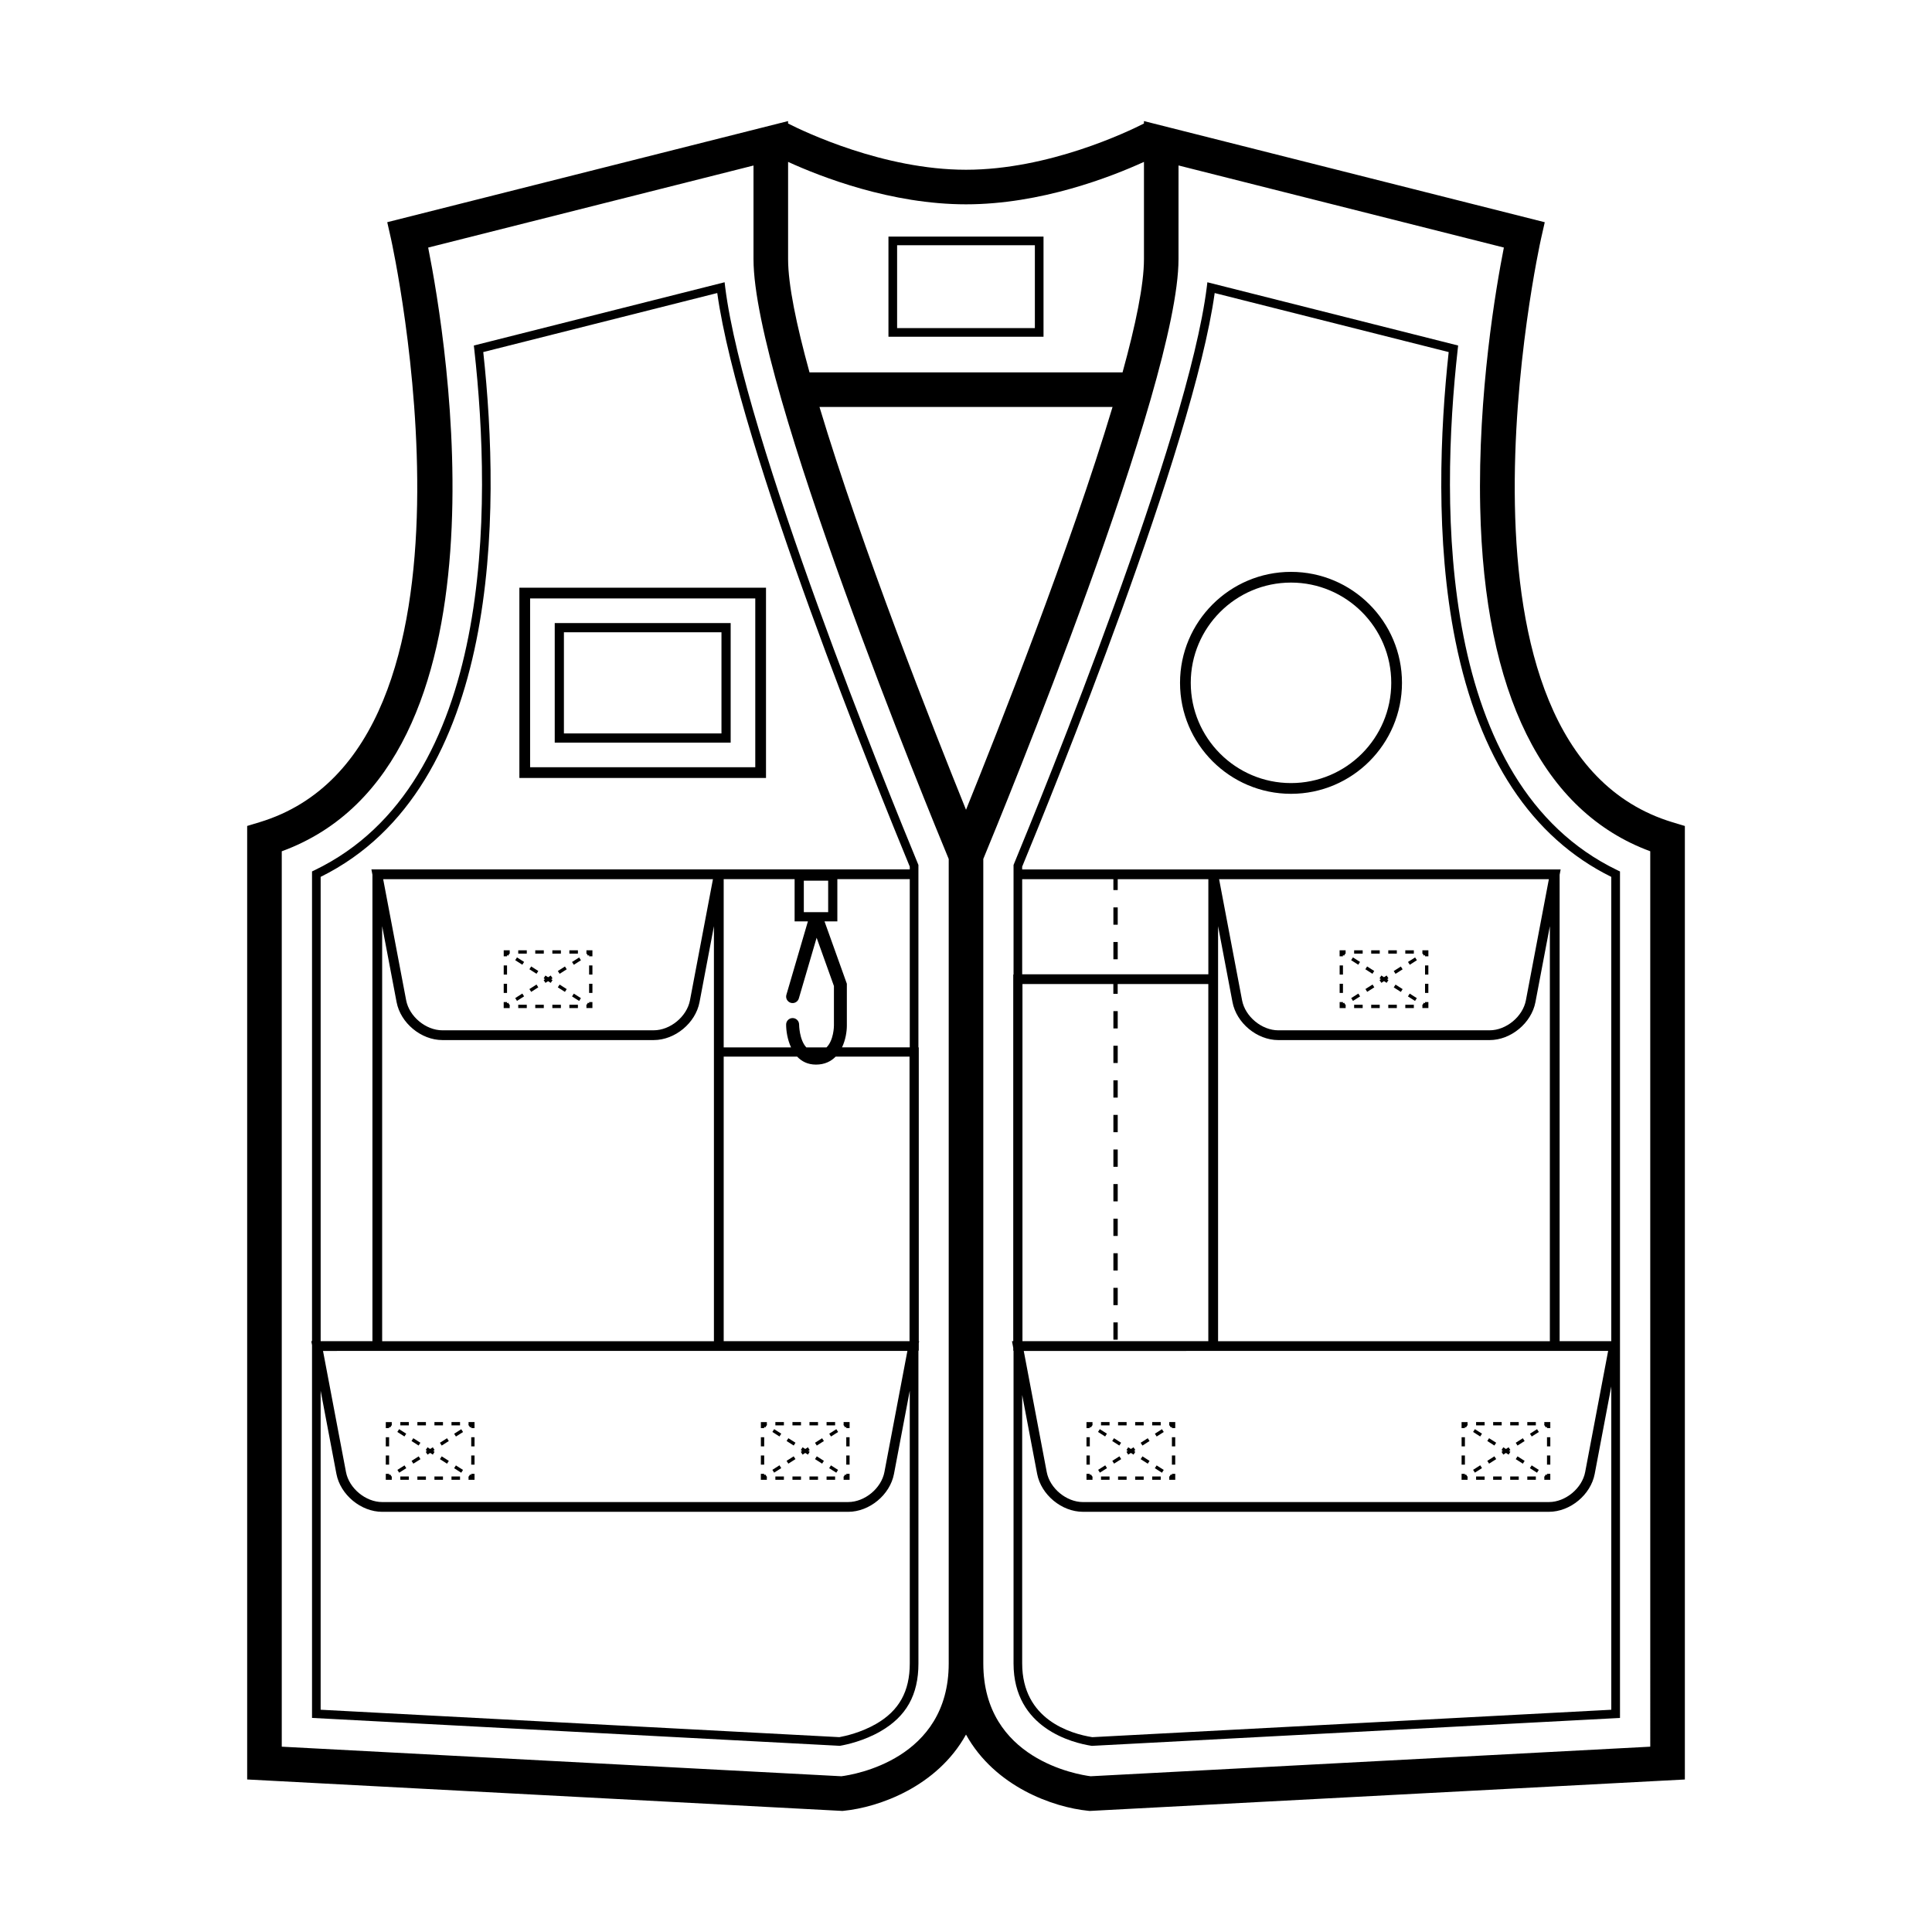
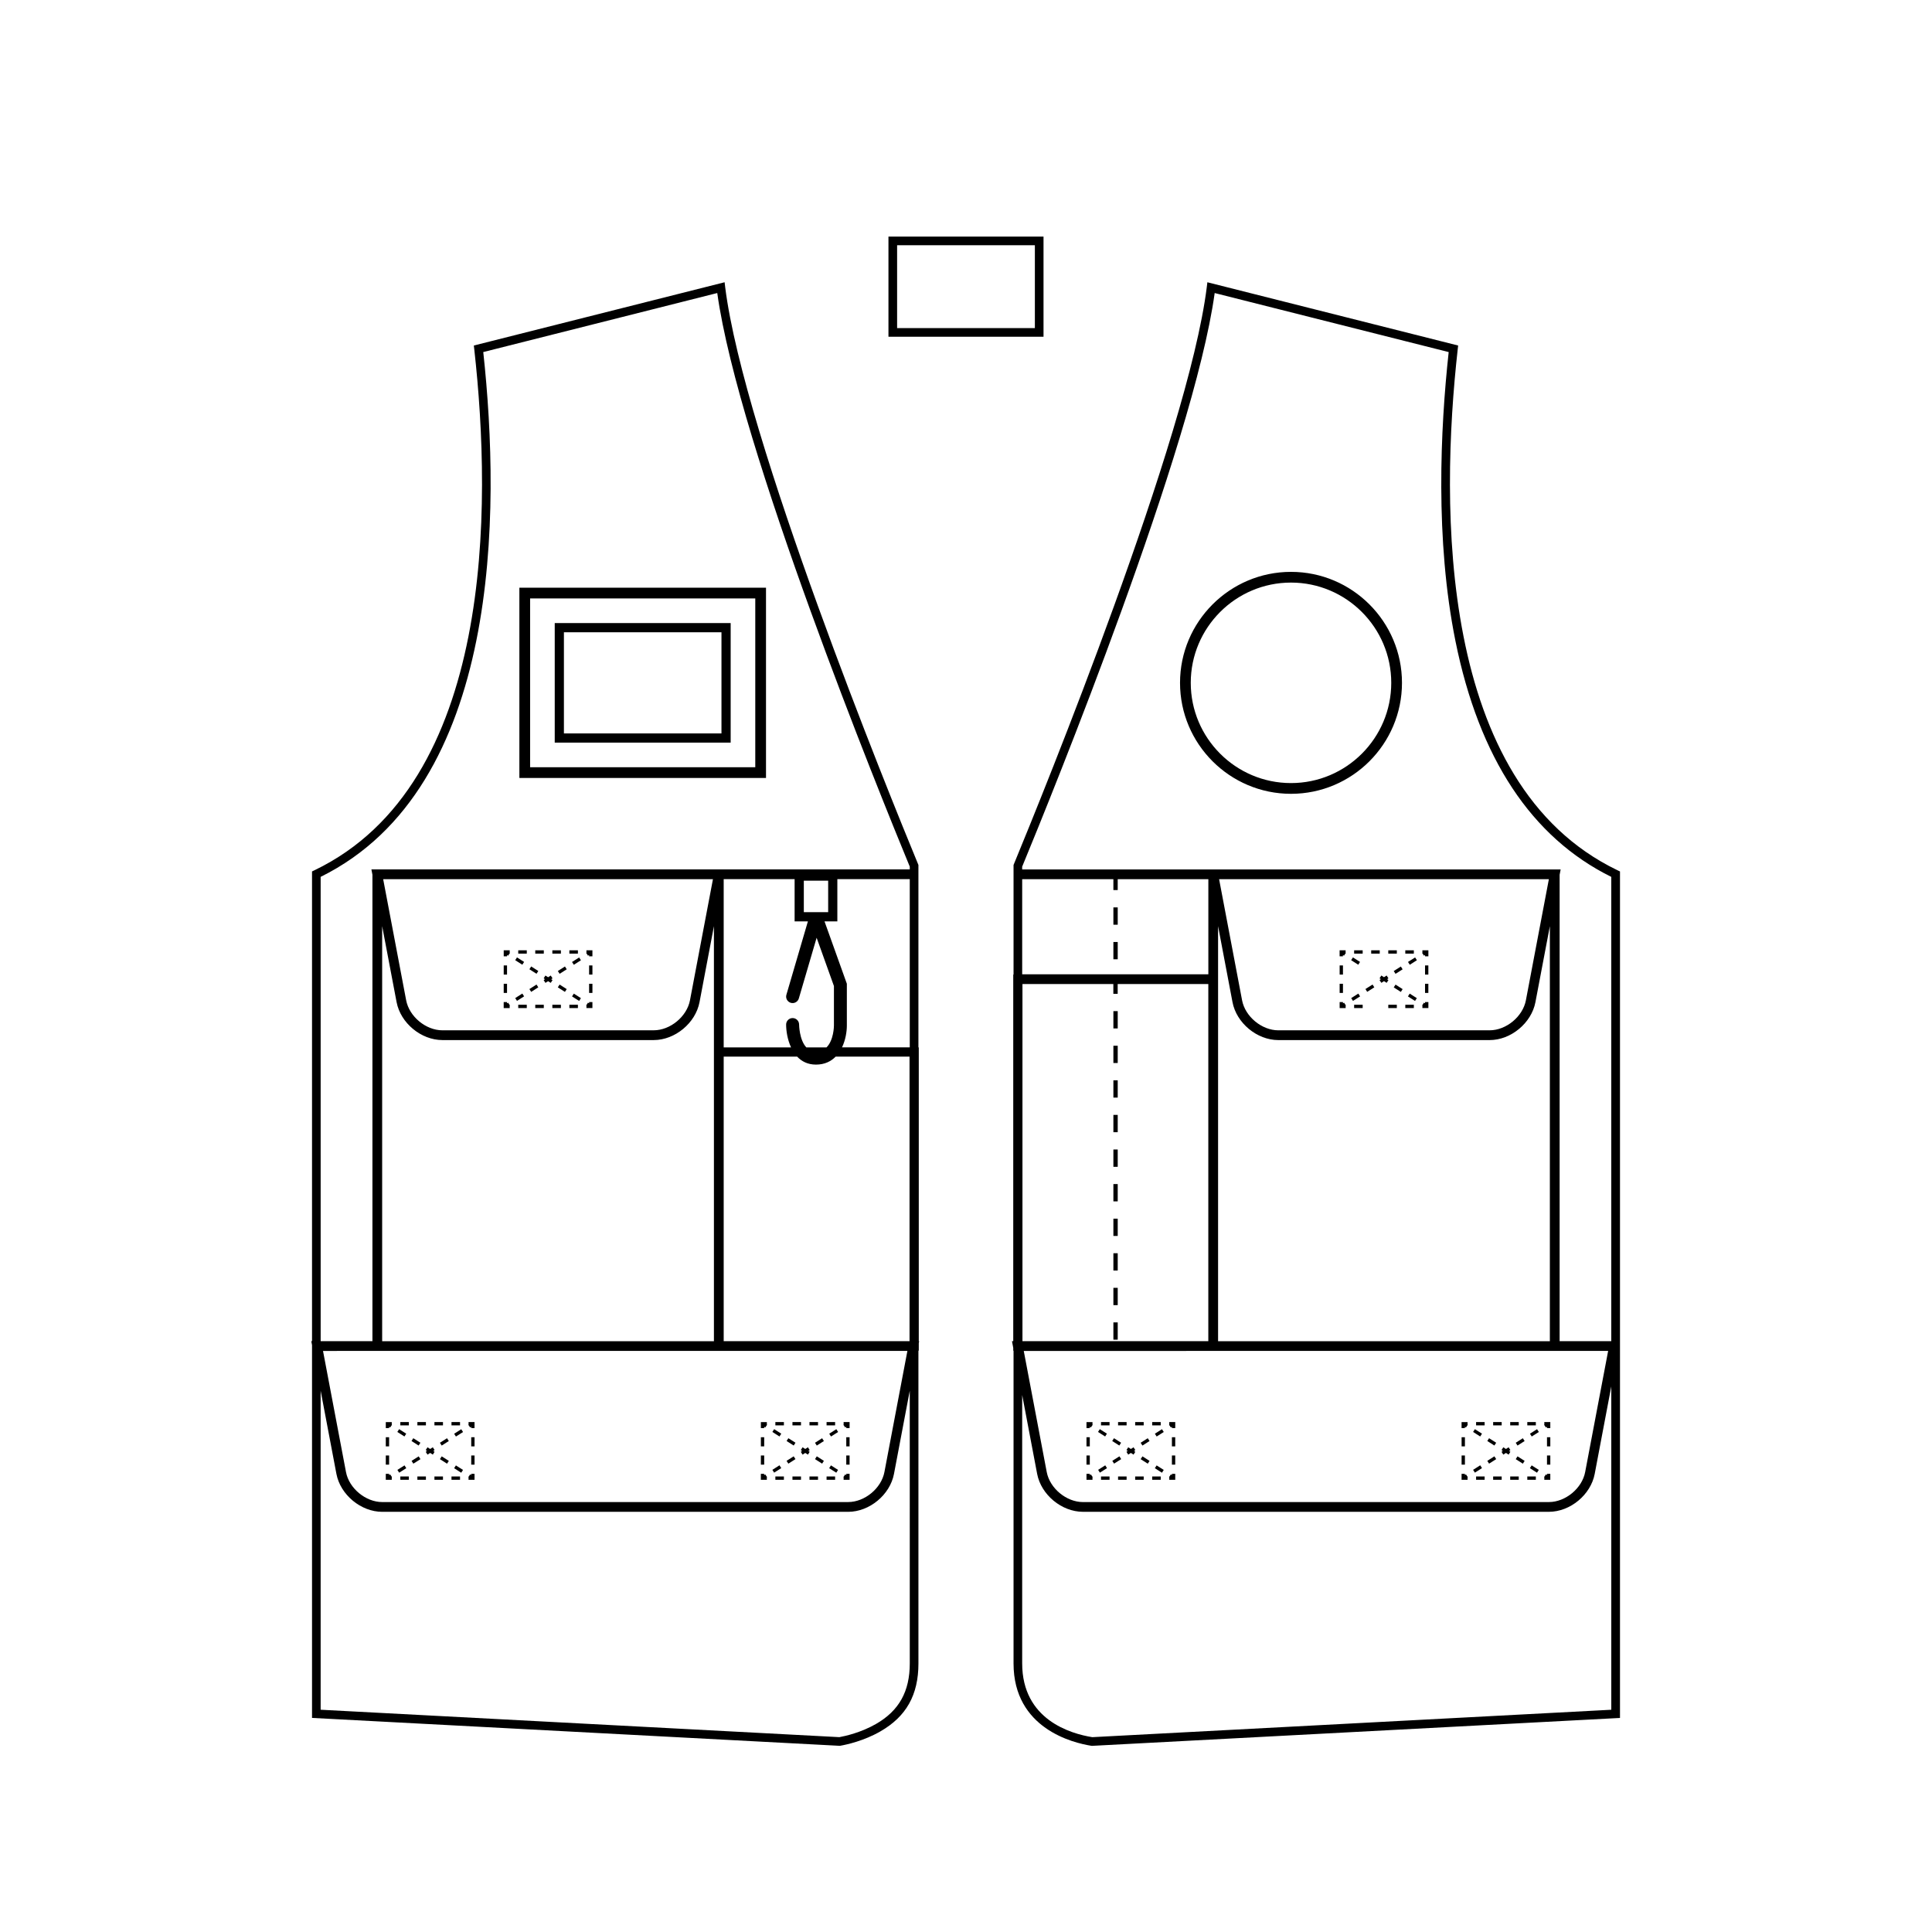
<svg xmlns="http://www.w3.org/2000/svg" fill="#000000" width="800px" height="800px" version="1.1" viewBox="144 144 512 512">
  <g>
    <path d="m433.52 535.51 0.051-0.035-0.051-0.086v-0.109h-0.07l-0.348-0.547-0.293 0.184v-0.34h-0.879v1.582h1.59z" />
    <path d="m440.3 535.28h2.262v0.879h-2.262z" />
    <path d="m444.83 535.28h2.262v0.879h-2.262z" />
    <path d="m449.34 535.28h2.262v0.879h-2.262z" />
    <path d="m435.78 535.28h2.262v0.879h-2.262z" />
    <path d="m453.87 536.16h1.582v-1.582h-0.875v0.34l-0.293-0.184-0.348 0.547h-0.066v0.109l-0.055 0.086 0.055 0.035z" />
    <path d="m454.57 524.88h0.879v2.426h-0.879z" />
    <path d="m454.57 529.72h0.879v2.426h-0.879z" />
    <path d="m449.34 520.86h2.262v0.879h-2.262z" />
    <path d="m444.83 520.86h2.262v0.879h-2.262z" />
    <path d="m440.3 520.86h2.262v0.879h-2.262z" />
    <path d="m435.78 520.86h2.262v0.879h-2.262z" />
    <path d="m432.81 522.11 0.293 0.184 0.348-0.547h0.07v-0.105l0.051-0.09-0.051-0.035v-0.648h-1.59v1.59h0.879z" />
    <path d="m431.93 529.72h0.879v2.426h-0.879z" />
    <path d="m431.93 524.88h0.879v2.426h-0.879z" />
    <path d="m453.87 521.64v0.105h0.066l0.348 0.547 0.293-0.184v0.348h0.875v-1.59h-1.582v0.648l-0.055 0.035z" />
    <path d="m452.41 523.49-1.883 1.199-0.473-0.742 1.883-1.199z" />
    <path d="m440.66 529.94 0.469 0.742-1.887 1.195-0.469-0.742z" />
    <path d="m448.64 525.89-1.883 1.199-0.473-0.742 1.883-1.199z" />
    <path d="m436.9 532.33 0.469 0.742-1.887 1.195-0.469-0.742z" />
    <path d="m435.46 522.74 1.883 1.199-0.473 0.742-1.883-1.199z" />
    <path d="m439.22 525.14 1.883 1.199-0.473 0.742-1.883-1.199z" />
    <path d="m442.52 528.29 0.359 0.23-0.359 0.223 0.473 0.746 0.703-0.449 0.707 0.449 0.469-0.746-0.359-0.223 0.359-0.23-0.469-0.746-0.707 0.453-0.703-0.453z" />
    <path d="m448.17 531.89-1.883-1.199 0.473-0.742 1.883 1.199z" />
    <path d="m451.93 534.29-1.883-1.199 0.473-0.742 1.883 1.199z" />
    <path d="m532.92 535.51 0.055-0.035-0.055-0.086v-0.109h-0.07l-0.344-0.547-0.293 0.184v-0.34h-0.879v1.582h1.586z" />
    <path d="m539.7 535.28h2.262v0.879h-2.262z" />
    <path d="m544.22 535.28h2.262v0.879h-2.262z" />
    <path d="m548.75 535.28h2.262v0.879h-2.262z" />
    <path d="m535.18 535.28h2.262v0.879h-2.262z" />
    <path d="m553.26 536.16h1.586v-1.582h-0.875v0.34l-0.297-0.184-0.344 0.547h-0.07v0.109l-0.055 0.086 0.055 0.035z" />
    <path d="m553.97 524.88h0.879v2.426h-0.879z" />
    <path d="m553.97 529.72h0.879v2.426h-0.879z" />
    <path d="m544.22 520.86h2.262v0.879h-2.262z" />
    <path d="m535.18 520.86h2.262v0.879h-2.262z" />
    <path d="m539.7 520.86h2.262v0.879h-2.262z" />
    <path d="m548.75 520.86h2.262v0.879h-2.262z" />
    <path d="m532.21 522.11 0.293 0.184 0.344-0.547h0.07v-0.105l0.055-0.09-0.055-0.035v-0.648h-1.586v1.59h0.879z" />
    <path d="m531.34 524.88h0.879v2.426h-0.879z" />
    <path d="m531.34 529.72h0.879v2.426h-0.879z" />
    <path d="m553.26 521.64v0.105h0.07l0.344 0.547 0.297-0.184v0.348h0.875v-1.59h-1.586v0.648l-0.055 0.035z" />
    <path d="m551.81 523.49-1.883 1.199-0.473-0.742 1.883-1.199z" />
    <path d="m538.15 531.14 1.883-1.199 0.473 0.742-1.883 1.199z" />
    <path d="m536.27 532.32 0.473 0.742-1.883 1.203-0.473-0.742z" />
    <path d="m548.04 525.89-1.883 1.199-0.473-0.742 1.883-1.199z" />
    <path d="m534.86 522.74 1.883 1.199-0.473 0.742-1.883-1.199z" />
    <path d="m551.32 534.28-1.883-1.199 0.473-0.742 1.883 1.199z" />
    <path d="m538.62 525.14 1.883 1.199-0.473 0.742-1.883-1.199z" />
    <path d="m541.92 528.29 0.355 0.23-0.355 0.223 0.469 0.746 0.703-0.449 0.707 0.449 0.469-0.746-0.355-0.223 0.355-0.23-0.469-0.746-0.707 0.453-0.703-0.453z" />
    <path d="m547.57 531.89-1.883-1.199 0.473-0.742 1.883 1.199z" />
    <path d="m247.82 535.51 0.059-0.035-0.059-0.086v-0.109h-0.066l-0.348-0.547-0.289 0.184v-0.34h-0.879v1.582h1.582z" />
    <path d="m250.09 535.28h2.262v0.879h-2.262z" />
    <path d="m263.65 535.28h2.262v0.879h-2.262z" />
    <path d="m259.13 535.28h2.262v0.879h-2.262z" />
    <path d="m254.61 535.28h2.262v0.879h-2.262z" />
    <path d="m268.17 536.16h1.586v-1.582h-0.879v0.34l-0.293-0.184-0.348 0.547h-0.066v0.109l-0.055 0.086 0.055 0.035z" />
    <path d="m268.88 524.88h0.879v2.426h-0.879z" />
    <path d="m268.88 529.72h0.879v2.426h-0.879z" />
    <path d="m250.09 520.86h2.262v0.879h-2.262z" />
    <path d="m254.61 520.86h2.262v0.879h-2.262z" />
    <path d="m263.65 520.86h2.262v0.879h-2.262z" />
    <path d="m259.13 520.86h2.262v0.879h-2.262z" />
    <path d="m247.12 522.11 0.289 0.184 0.348-0.547h0.066v-0.105l0.059-0.09-0.059-0.035v-0.648h-1.582v1.59h0.879z" />
    <path d="m246.24 529.72h0.879v2.426h-0.879z" />
    <path d="m246.24 524.88h0.879v2.426h-0.879z" />
    <path d="m268.17 521.64v0.105h0.066l0.348 0.547 0.293-0.184v0.348h0.879v-1.59h-1.586v0.648l-0.055 0.035z" />
    <path d="m262.94 525.89-1.883 1.199-0.473-0.742 1.883-1.199z" />
    <path d="m251.2 532.34 0.469 0.742-1.887 1.195-0.469-0.742z" />
    <path d="m254.96 529.95 0.469 0.742-1.887 1.195-0.469-0.742z" />
    <path d="m266.71 523.5-1.883 1.199-0.473-0.742 1.883-1.199z" />
    <path d="m262.47 531.89-1.883-1.199 0.473-0.742 1.883 1.199z" />
    <path d="m253.53 525.14 1.883 1.199-0.473 0.742-1.883-1.199z" />
    <path d="m256.82 528.29 0.359 0.23-0.359 0.223 0.473 0.746 0.703-0.449 0.707 0.449 0.469-0.746-0.359-0.223 0.359-0.23-0.469-0.746-0.707 0.453-0.703-0.453z" />
    <path d="m266.23 534.29-1.883-1.199 0.473-0.742 1.883 1.199z" />
    <path d="m249.77 522.74 1.883 1.199-0.473 0.742-1.883-1.199z" />
    <path d="m347.22 535.51 0.055-0.035-0.055-0.086v-0.109h-0.066l-0.348-0.547-0.293 0.184v-0.34h-0.879v1.582h1.586z" />
    <path d="m358.52 535.28h2.262v0.879h-2.262z" />
    <path d="m349.48 535.28h2.262v0.879h-2.262z" />
    <path d="m354.01 535.28h2.262v0.879h-2.262z" />
    <path d="m363.05 535.28h2.262v0.879h-2.262z" />
    <path d="m367.57 536.16h1.582v-1.582h-0.879v0.34l-0.289-0.184-0.348 0.547h-0.066v0.109l-0.055 0.086 0.055 0.035z" />
    <path d="m368.27 529.72h0.879v2.426h-0.879z" />
    <path d="m368.27 524.88h0.879v2.426h-0.879z" />
    <path d="m363.05 520.86h2.262v0.879h-2.262z" />
    <path d="m358.52 520.86h2.262v0.879h-2.262z" />
    <path d="m354.01 520.86h2.262v0.879h-2.262z" />
    <path d="m349.48 520.86h2.262v0.879h-2.262z" />
    <path d="m346.52 522.11 0.293 0.184 0.348-0.547h0.066v-0.105l0.055-0.09-0.055-0.035v-0.648h-1.586v1.59h0.879z" />
    <path d="m345.64 524.88h0.879v2.426h-0.879z" />
    <path d="m345.64 529.72h0.879v2.426h-0.879z" />
    <path d="m367.57 521.64v0.105h0.066l0.348 0.547 0.289-0.184v0.348h0.879v-1.59h-1.582v0.648l-0.055 0.035z" />
    <path d="m366.11 523.49-1.883 1.199-0.473-0.742 1.883-1.199z" />
    <path d="m362.34 525.89-1.883 1.199-0.473-0.742 1.883-1.199z" />
    <path d="m350.57 532.32 0.473 0.742-1.883 1.203-0.473-0.742z" />
    <path d="m352.45 531.14 1.883-1.199 0.473 0.742-1.883 1.199z" />
    <path d="m365.62 534.28-1.883-1.199 0.473-0.742 1.883 1.199z" />
    <path d="m349.16 522.74 1.883 1.199-0.473 0.742-1.883-1.199z" />
    <path d="m361.87 531.88-1.883-1.199 0.473-0.742 1.883 1.199z" />
    <path d="m352.93 525.14 1.883 1.199-0.473 0.742-1.883-1.199z" />
    <path d="m356.22 528.29 0.355 0.23-0.355 0.223 0.469 0.746 0.711-0.449 0.707 0.449 0.469-0.746-0.359-0.223 0.359-0.23-0.469-0.746-0.707 0.453-0.711-0.453z" />
    <path d="m420.54 206.7h-41.09v26.539h41.094v-26.539zm-2.289 24.25h-36.508v-21.961h36.508z" />
-     <path d="m587.24 361.91c-64.633-19.543-35.156-153.31-34.848-154.66l0.984-4.359-106.22-26.805v0.645c-4.215 2.144-25.219 12.254-47.156 12.254-21.867 0-42.93-10.109-47.156-12.254v-0.645l-106.22 26.797 0.984 4.359c0.301 1.348 29.785 135.12-34.848 154.66l-3.258 0.984v252.69l157.38 8.32 0.348 0.023 0.34-0.035c9.355-0.918 24.789-6.402 32.43-20.207 7.641 13.805 23.074 19.285 32.43 20.207l0.344 0.035 157.73-8.336v-252.69zm-234.39-175.01c8.727 3.984 27.34 11.246 47.156 11.246s38.43-7.262 47.156-11.246v25.785c0 6.746-2.195 17.383-5.676 30l-82.957-0.004c-3.481-12.625-5.676-23.254-5.676-30v-25.781zm42.57 397.93c0 25.43-25.133 29.473-28.438 29.895l-148.31-7.836v-237.29c62.512-22.855 43.625-135.79 38.801-159.99l86.215-21.746v24.832c0 33.195 46.789 147.01 51.734 158.95zm4.586-226.23c-8.492-21.004-27.73-69.738-38.832-106.75h77.664c-11.102 37.016-30.34 85.746-38.832 106.75zm181.33 248.29-148.31 7.836c-3.297-0.418-28.438-4.457-28.438-29.895l-0.004-213.2c4.949-11.945 51.734-125.76 51.734-158.95l0.004-24.832 86.219 21.754c-2.09 10.574-6.926 38.688-6.269 68.883 1.062 49.246 16.625 80.645 45.062 91.109z" />
    <path d="m281.64 350.17h65.359v-50.422h-65.359zm2.844-47.578h59.672v44.734h-59.672z" />
    <path d="m291.01 340.8h46.625v-31.68h-46.625zm2.434-29.242h41.754v26.809h-41.754z" />
    <path d="m486.13 295.55c-16.219 0-29.41 13.195-29.41 29.41 0 16.219 13.195 29.41 29.41 29.41 16.219 0 29.41-13.195 29.41-29.41 0-16.219-13.195-29.41-29.41-29.41zm0 55.973c-14.648 0-26.566-11.918-26.566-26.566 0-14.648 11.918-26.566 26.566-26.566 14.648 0 26.566 11.918 26.566 26.566 0 14.648-11.918 26.566-26.566 26.566z" />
    <path d="m439.06 384.47h1.148v4.586h-1.148z" />
    <path d="m439.06 448.63h1.148v4.586h-1.148z" />
    <path d="m439.06 457.79h1.148v4.586h-1.148z" />
    <path d="m439.06 466.96h1.148v4.578h-1.148z" />
    <path d="m439.06 421.13h1.148v4.578h-1.148z" />
    <path d="m439.06 439.46h1.148v4.586h-1.148z" />
    <path d="m439.06 476.12h1.148v4.586h-1.148z" />
    <path d="m439.06 411.96h1.148v4.586h-1.148z" />
    <path d="m439.06 430.29h1.148v4.586h-1.148z" />
    <path d="m439.06 393.64h1.148v4.578h-1.148z" />
    <path d="m439.06 485.29h1.148v4.586h-1.148z" />
    <path d="m439.06 494.45h1.148v4.578h-1.148z" />
    <path d="m500.61 410.5 0.047-0.035-0.047-0.09v-0.105h-0.074l-0.348-0.551-0.289 0.188v-0.344h-0.879v1.586h1.59z" />
-     <path d="m507.38 410.27h2.262v0.879h-2.262z" />
    <path d="m511.91 410.27h2.262v0.879h-2.262z" />
    <path d="m516.42 410.27h2.262v0.879h-2.262z" />
    <path d="m502.86 410.27h2.262v0.879h-2.262z" />
    <path d="m520.95 411.14h1.586v-1.586h-0.879v0.344l-0.293-0.188-0.348 0.551h-0.066v0.105l-0.055 0.09 0.055 0.035z" />
    <path d="m521.65 399.85h0.879v2.426h-0.879z" />
    <path d="m521.65 404.71h0.879v2.426h-0.879z" />
    <path d="m502.86 395.84h2.262v0.879h-2.262z" />
    <path d="m507.38 395.84h2.262v0.879h-2.262z" />
    <path d="m516.42 395.84h2.262v0.879h-2.262z" />
    <path d="m511.91 395.84h2.262v0.879h-2.262z" />
    <path d="m499.89 397.08 0.289 0.191 0.348-0.551h0.074v-0.105l0.047-0.09-0.047-0.031v-0.652h-1.59v1.586h0.879z" />
    <path d="m499.02 399.85h0.879v2.426h-0.879z" />
    <path d="m499.02 404.71h0.879v2.426h-0.879z" />
    <path d="m520.95 396.72h0.066l0.348 0.551 0.293-0.191v0.348h0.879v-1.586h-1.586v0.652l-0.055 0.031 0.055 0.09z" />
    <path d="m515.71 400.88-1.883 1.199-0.473-0.742 1.883-1.199z" />
    <path d="m507.74 404.91 0.469 0.742-1.887 1.195-0.469-0.742z" />
    <path d="m519.49 398.47-1.883 1.199-0.473-0.742 1.883-1.199z" />
    <path d="m503.97 407.31 0.469 0.742-1.887 1.195-0.469-0.742z" />
    <path d="m509.95 403.49-0.359 0.23 0.477 0.742 0.703-0.445 0.707 0.445 0.469-0.742-0.355-0.227 0.355-0.227-0.473-0.746-0.707 0.449-0.699-0.449-0.473 0.746z" />
    <path d="m502.54 397.72 1.883 1.199-0.473 0.742-1.883-1.199z" />
-     <path d="m506.3 400.12 1.883 1.199-0.473 0.742-1.883-1.199z" />
    <path d="m515.24 406.87-1.883-1.199 0.473-0.742 1.883 1.199z" />
    <path d="m519 409.26-1.883-1.199 0.473-0.742 1.883 1.199z" />
    <path d="m299.41 411.14h1.586v-1.586h-0.875v0.344l-0.297-0.188-0.344 0.551h-0.07v0.105l-0.055 0.09 0.055 0.035z" />
    <path d="m281.34 410.27h2.262v0.879h-2.262z" />
    <path d="m294.89 410.27h2.262v0.879h-2.262z" />
    <path d="m285.85 410.27h2.262v0.879h-2.262z" />
    <path d="m290.38 410.27h2.262v0.879h-2.262z" />
    <path d="m279.07 410.5 0.055-0.035-0.055-0.09v-0.105h-0.07l-0.344-0.551-0.293 0.188v-0.344h-0.879v1.586h1.586z" />
    <path d="m277.49 404.71h0.879v2.426h-0.879z" />
    <path d="m277.49 399.85h0.879v2.426h-0.879z" />
    <path d="m278.37 397.08 0.293 0.191 0.344-0.551h0.07v-0.105l0.055-0.09-0.055-0.031v-0.652h-1.586v1.586h0.879z" />
    <path d="m281.34 395.84h2.262v0.879h-2.262z" />
    <path d="m290.38 395.84h2.262v0.879h-2.262z" />
    <path d="m285.85 395.84h2.262v0.879h-2.262z" />
    <path d="m294.89 395.84h2.262v0.879h-2.262z" />
    <path d="m300.12 399.85h0.879v2.426h-0.879z" />
    <path d="m300.12 404.71h0.879v2.426h-0.879z" />
    <path d="m297.48 409.26-1.883-1.199 0.473-0.742 1.883 1.199z" />
    <path d="m288.43 403.5-0.355 0.227 0.469 0.742 0.707-0.445 0.703 0.445 0.473-0.742-0.359-0.227 0.359-0.227-0.473-0.746-0.703 0.449-0.707-0.449-0.469 0.746z" />
    <path d="m293.71 406.86-1.883-1.199 0.473-0.742 1.883 1.199z" />
    <path d="m281.01 397.72 1.883 1.199-0.473 0.742-1.883-1.199z" />
    <path d="m284.77 400.12 1.883 1.199-0.473 0.742-1.883-1.199z" />
    <path d="m299.41 396.72h0.07l0.344 0.551 0.297-0.191v0.348h0.875v-1.586h-1.586v0.652l-0.055 0.031 0.055 0.09z" />
    <path d="m286.18 404.91 0.473 0.742-1.883 1.203-0.473-0.742z" />
    <path d="m282.42 407.3 0.473 0.742-1.883 1.203-0.473-0.742z" />
    <path d="m294.19 400.87-1.883 1.199-0.473-0.742 1.883-1.199z" />
    <path d="m297.95 398.48-1.883 1.199-0.473-0.742 1.883-1.199z" />
    <path d="m336.03 218.8-66.457 16.766 0.113 0.992c4.656 41.727 5.352 115.15-42.348 138.07l-0.648 0.312v124.48h-0.195l0.195 1.043v98.801l139.77 7.391 0.129 0.004 0.129-0.023c1.73-0.309 6.227-1.293 10.57-3.785 6.898-3.953 10.109-9.684 10.109-18.031l-0.004-82.883h0.094v-1.992l0.102-0.527h-0.102v-77.844h-0.094v-48.355l-0.09-0.211c-7.668-18.559-46.16-113.15-51.121-152.92zm49.07 366.02c0 7.441-2.844 12.539-8.957 16.051-3.926 2.25-8.004 3.18-9.699 3.492l-137.47-7.266v-84.543l4.18 22.039c1.051 5.543 6.5 10.055 12.141 10.055h123.48c5.644 0 11.094-4.512 12.141-10.055l4.18-22.039zm-136-175.25c1.051 5.547 6.5 10.059 12.141 10.059h56c5.644 0 11.094-4.512 12.141-10.055l3.816-20.129v109.99l-87.922-0.004v-110zm-3.555-32.582h87.395l-6.09 32.098c-0.816 4.309-5.219 7.953-9.605 7.953l-56.004 0.004c-4.391 0-8.781-3.644-9.605-7.953zm90.242 125.02h48.684l-6.09 32.098c-0.816 4.309-5.219 7.953-9.605 7.953l-123.48 0.004c-4.391 0-8.789-3.644-9.605-7.953l-6.09-32.098 13.094-0.004zm0-2.586v-75.402h19.469c1.188 1.258 2.805 2.109 4.988 2.109 2.297 0 3.981-0.855 5.211-2.109h19.582v75.402zm22.316-111.25-5.699 19.453c-0.27 0.914 0.258 1.863 1.164 2.133 0.906 0.27 1.863-0.258 2.133-1.164l4.715-16.082 4.586 12.797v10.473c0 0.207-0.051 3.887-1.965 5.789h-5.352c-1.871-2.004-1.914-6-1.914-6.059 0-0.945-0.773-1.715-1.719-1.715-0.945 0-1.719 0.766-1.719 1.719 0 1.664 0.348 3.996 1.305 6.051h-17.852v-44.582h18.797v11.191h3.519zm4.402 0h3.402v-11.191h19.191v44.582h-17.953c0.945-1.977 1.281-4.191 1.281-5.781v-11.078zm0.969-2.438h-6.453v-8.34h6.453zm21.625-11.332h-142.67l0.27 1.418v123.61h-13.719l-0.004-123.05c47.941-23.695 47.695-96.781 43.094-139.08l62.012-15.645c5.613 40.617 43.215 133.12 51.02 152.02z" />
    <path d="m530.31 236.56 0.113-0.992-66.457-16.766-0.156 1.289c-4.961 39.773-43.457 134.37-51.121 152.92l-0.09 0.211v29.043h-0.078v97.164h-0.336l0.336 1.773v0.746h0.078v82.883c0 17.273 15.797 21.07 20.641 21.824l0.117 0.016 138.87-7.34 1.086-0.055v-224.33l-0.648-0.312c-47.707-22.926-47.016-96.348-42.355-138.07zm-115.42 140.43h24.168v2.887h1.148v-2.887h24.02v25.207h-49.336zm55.734 32.582c1.051 5.547 6.5 10.059 12.141 10.059h56c5.644 0 11.09-4.512 12.141-10.055l3.824-20.137v109.99h-87.926v-109.99zm-3.551-32.582h87.395l-6.09 32.098c-0.816 4.309-5.219 7.953-9.605 7.953l-56.004 0.004c-4.391 0-8.789-3.644-9.605-7.953zm-2.848 125.02h105.95l-6.09 32.098c-0.816 4.309-5.219 7.953-9.605 7.953l-123.48 0.004c-4.391 0-8.789-3.644-9.605-7.953l-6.09-32.098zm-49.262-97.234h24.086v2.598h1.148v-2.598h24.02v94.648h-49.254zm18.504 199.59c-5.684-0.906-18.578-4.613-18.578-19.543v-71.133l3.965 20.898c1.051 5.543 6.5 10.055 12.141 10.055h123.48c5.644 0 11.094-4.512 12.141-10.055l4.394-23.176v85.688zm137.55-104.94h-13.699v-123.6l0.27-1.418h-0.27l-91.805 0.004h-50.629v-0.734c7.805-18.898 45.406-111.4 51.02-152.02l62.012 15.645c-2.211 20.309-3.621 49.742 1.793 76.578 6.266 31.027 20.156 52.055 41.297 62.5v123.05z" />
  </g>
</svg>